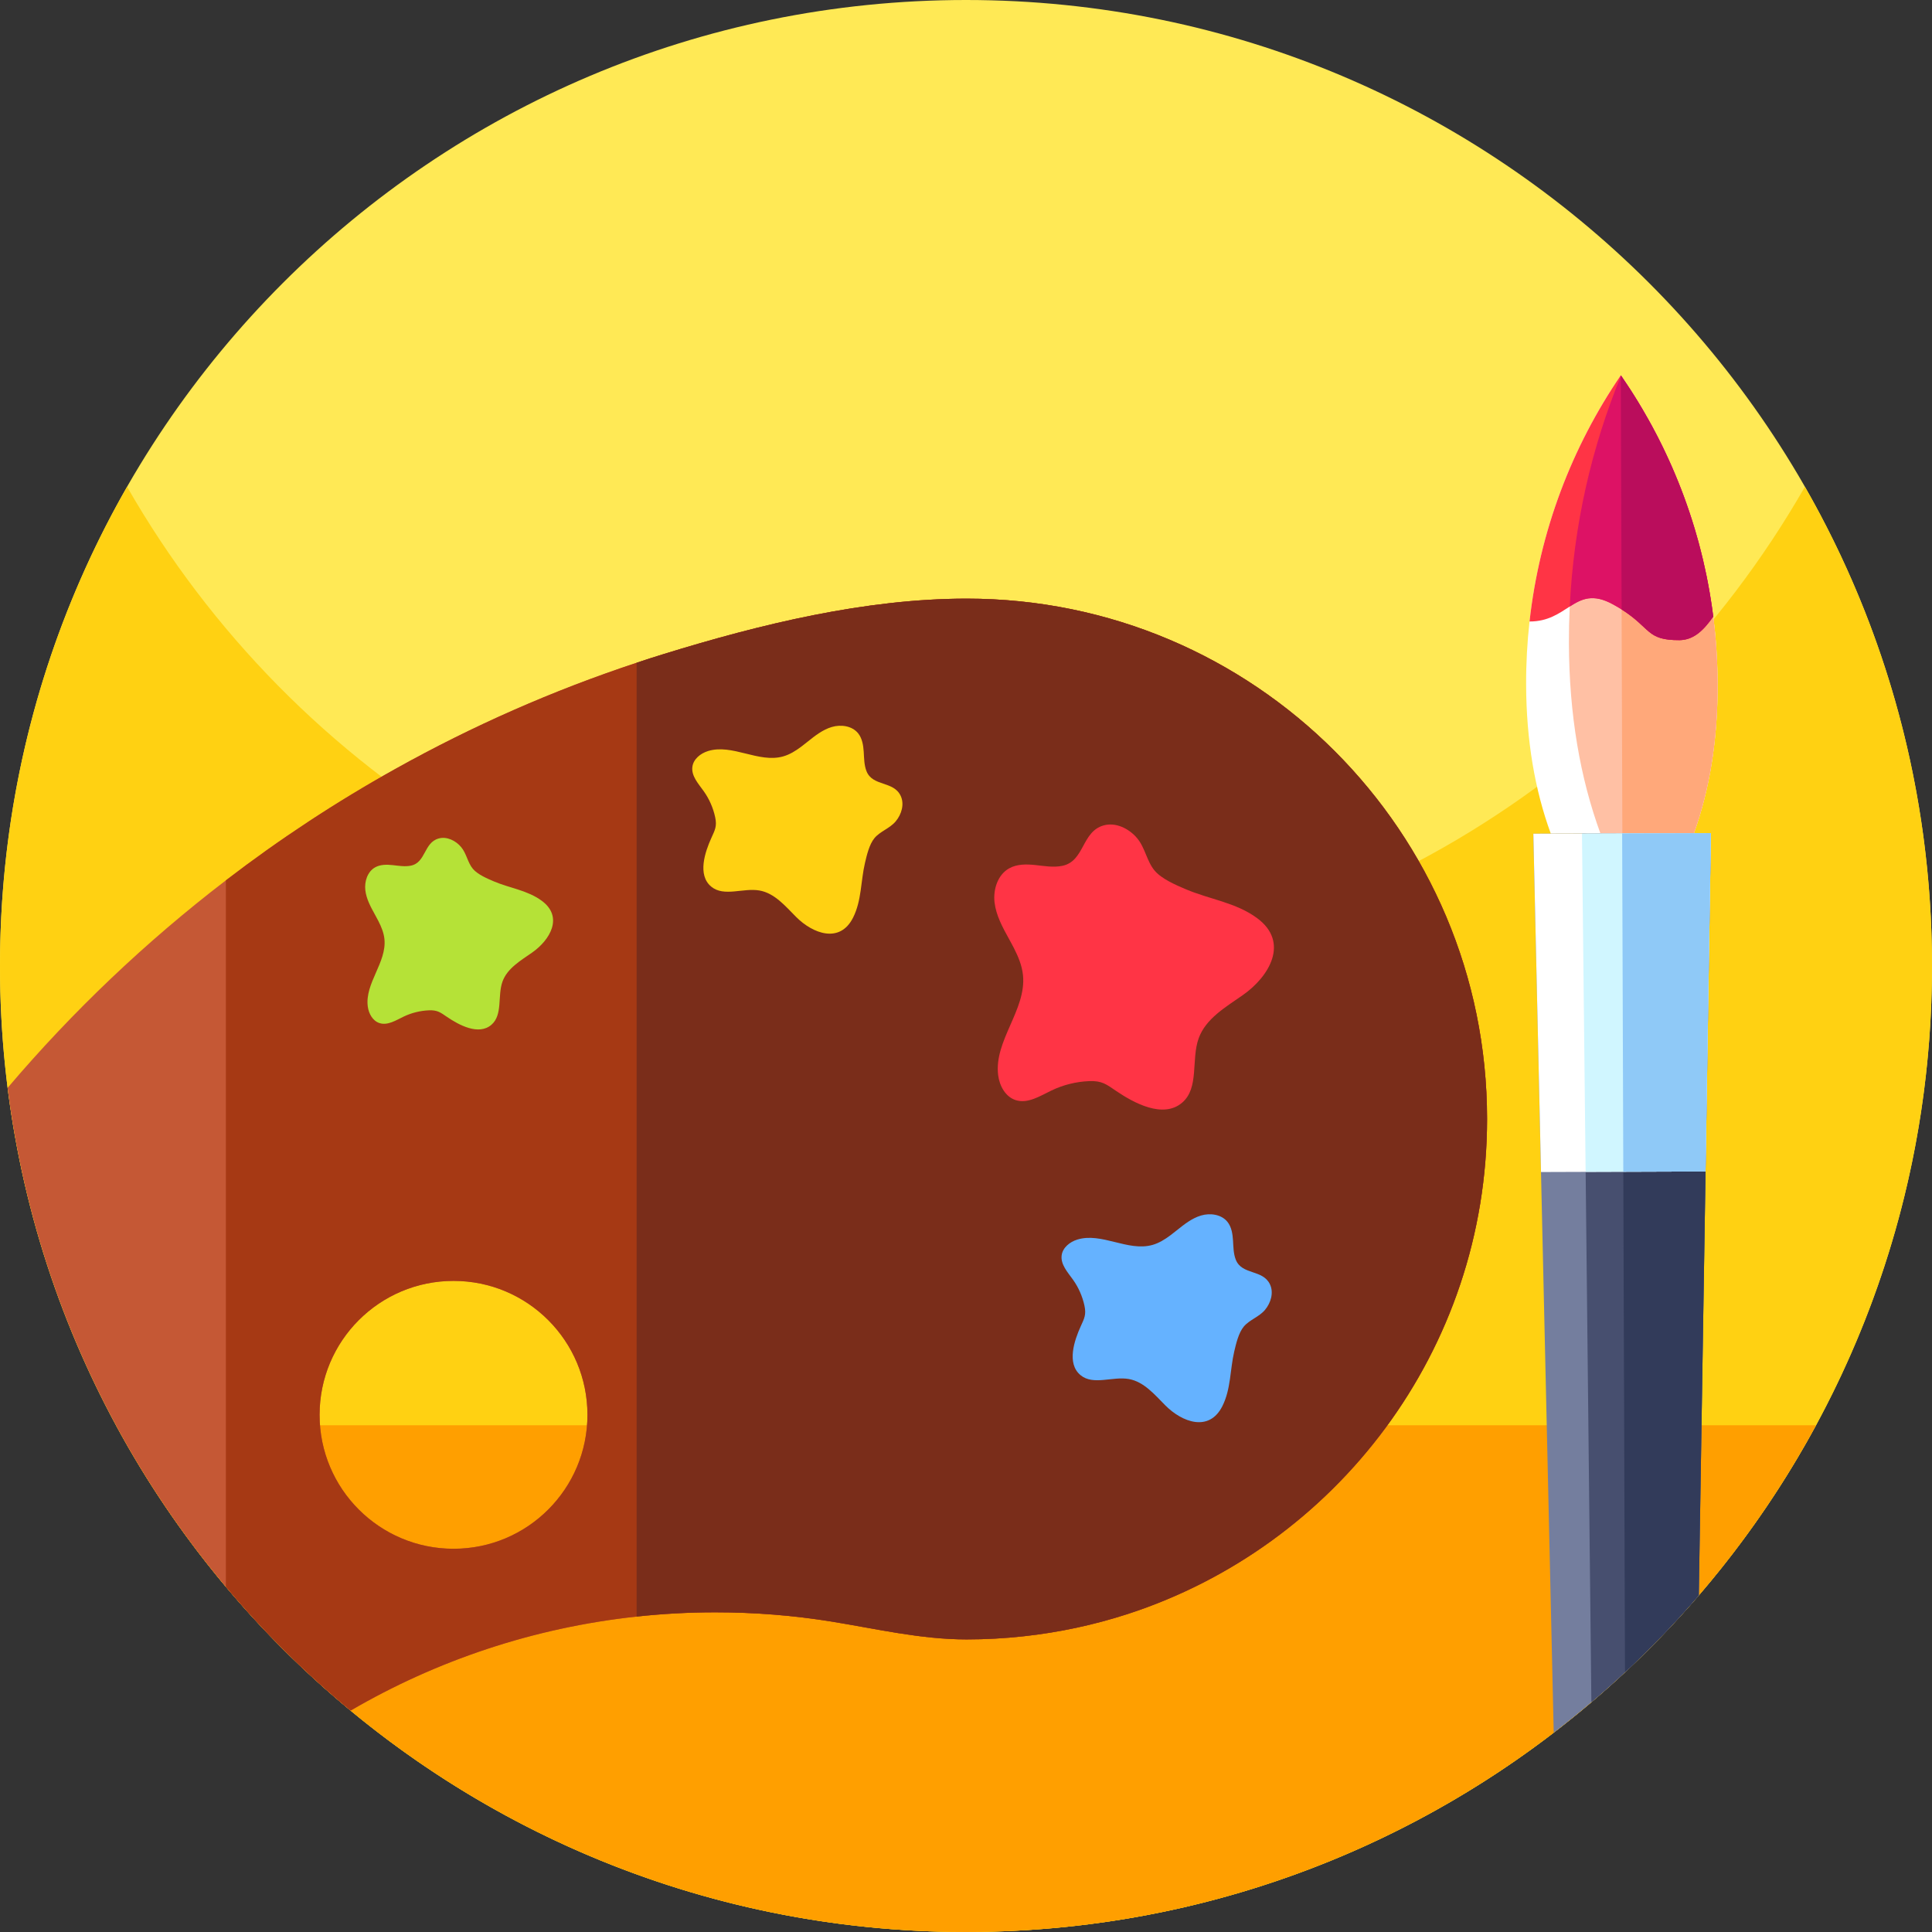
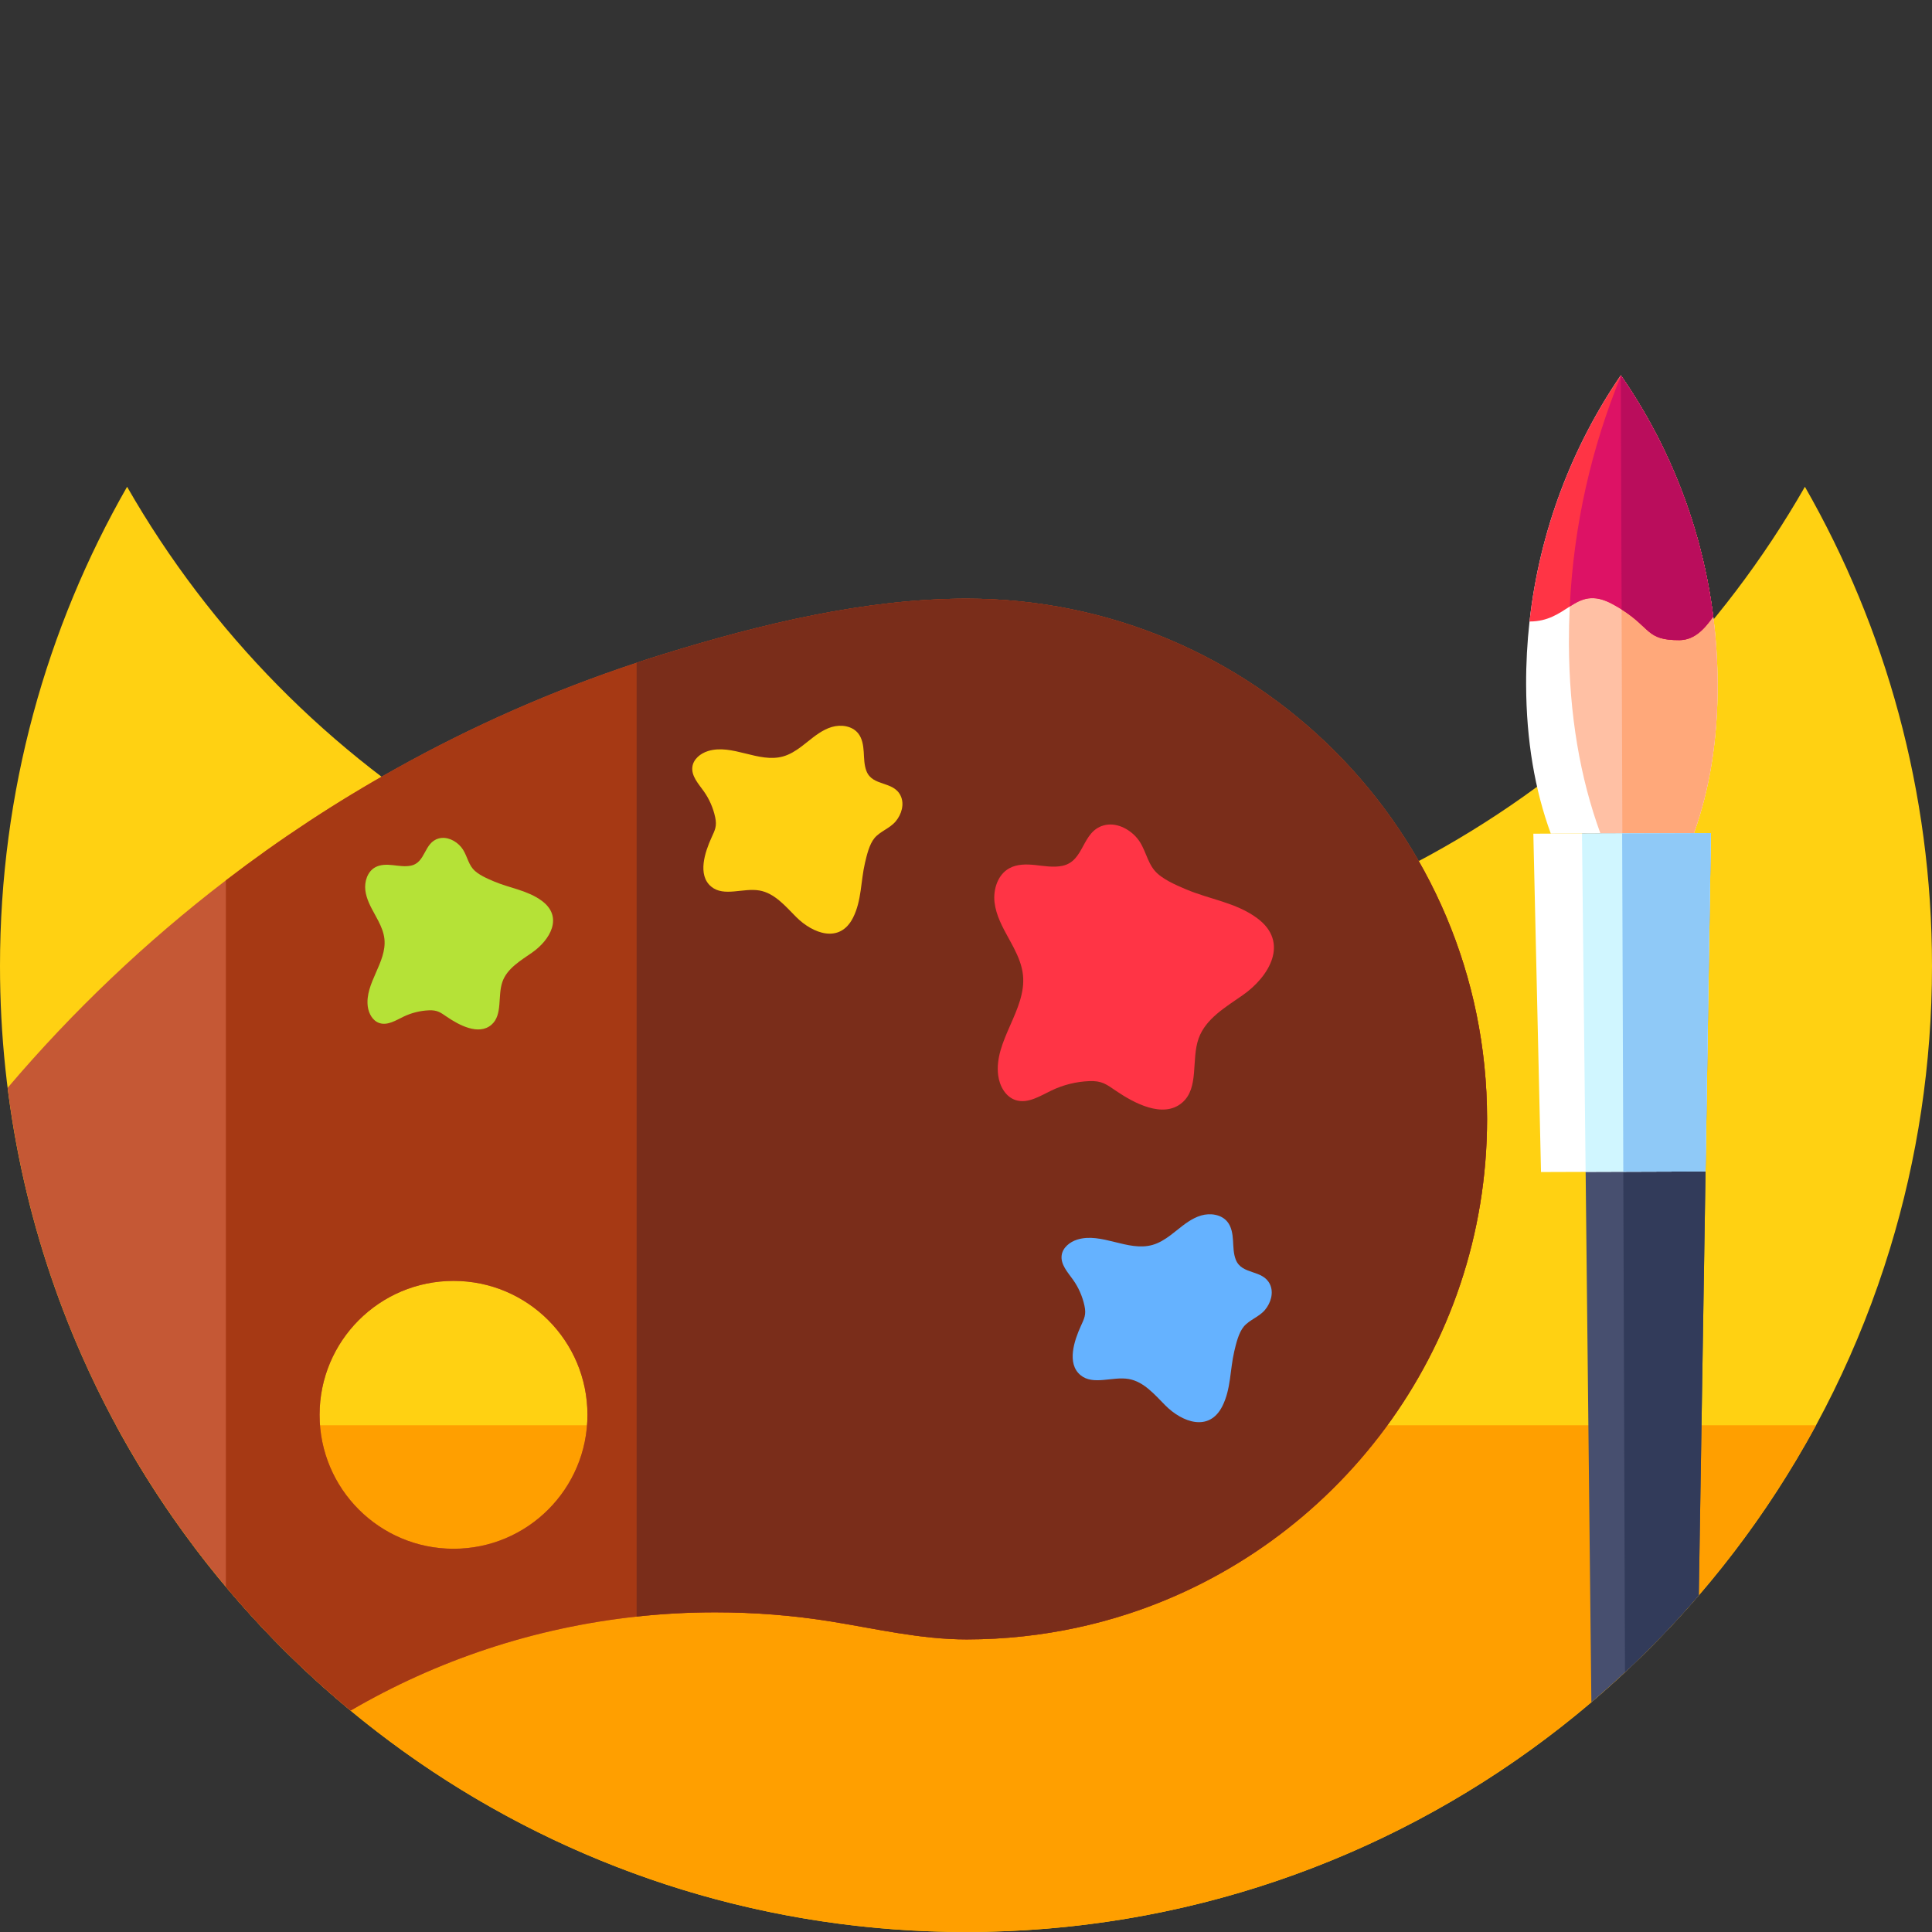
<svg xmlns="http://www.w3.org/2000/svg" height="512pt" version="1.1" viewBox="0 0 512 512" width="512pt">
  <rect x="0" y="0" width="512" height="512" fill="#333333" stroke="none" />
  <g id="surface1">
-     <path d="M 512 256 C 512 397.387 397.387 512 256 512 C 114.613 512 0 397.387 0 256 C 0 114.613 114.613 0 256 0 C 397.387 0 512 114.613 512 256 Z M 512 256 " style=" stroke:none;fill-rule:nonzero;fill:rgb(100%,91.373%,33.333%);fill-opacity:1;" />
    <path d="M 512 256 C 512 282.051 508.109 307.191 500.871 330.871 C 468.859 435.719 371.328 512 256 512 C 151.441 512 61.512 449.301 21.77 359.449 C 7.77 327.82 0 292.82 0 256 C 0 209.781 12.25 166.43 33.68 129 C 77.801 206.07 160.84 258 256 258 C 351.16 258 434.211 206.07 478.32 129 C 499.75 166.43 512 209.781 512 256 Z M 512 256 " style=" stroke:none;fill-rule:nonzero;fill:rgb(100%,81.961%,7.059%);fill-opacity:1;" />
    <path d="M 30.742 377.703 C 37.898 390.922 46.172 403.441 55.461 415.129 C 102.359 474.148 174.762 512 256 512 C 337.238 512 409.641 474.148 456.539 415.129 C 465.828 403.441 474.102 390.922 481.258 377.703 Z M 30.742 377.703 " style=" stroke:none;fill-rule:nonzero;fill:rgb(100%,62.353%,0%);fill-opacity:1;" />
    <path d="M 256.18 158.648 C 229.301 158.648 201.488 165.43 175.922 173.32 C 173.512 174.059 171.109 174.828 168.711 175.641 C 146.602 182.949 125.199 192.371 104.852 203.73 C 89.148 212.469 74.109 222.371 59.859 233.301 C 38.699 249.512 19.281 267.961 2.02 288.289 C 8.309 338.289 29.031 383.801 59.859 420.52 C 69.859 432.43 80.93 443.422 92.91 453.328 C 115.621 440.078 141.301 431.371 168.711 428.41 C 175.57 427.66 182.52 427.281 189.578 427.281 C 200.02 427.281 210.262 428.102 220.238 429.711 C 232.219 431.641 243.961 434.461 256.18 434.461 C 261.25 434.461 266.262 434.18 271.199 433.641 C 280.711 432.609 289.93 430.609 298.762 427.762 C 354.078 409.809 394.09 357.852 394.09 296.551 C 394.09 220.379 332.34 158.648 256.18 158.648 Z M 120.191 410.441 C 100.578 410.441 84.691 394.551 84.691 374.949 C 84.691 355.34 100.578 339.449 120.191 339.449 C 139.801 339.449 155.68 355.34 155.68 374.949 C 155.68 394.551 139.801 410.441 120.191 410.441 Z M 120.191 410.441 " style=" stroke:none;fill-rule:nonzero;fill:rgb(77.255%,34.51%,20.784%);fill-opacity:1;" />
    <path d="M 256.18 158.648 C 229.301 158.648 201.488 165.43 175.922 173.32 C 173.512 174.059 171.109 174.828 168.711 175.641 C 146.602 182.949 125.199 192.371 104.852 203.73 C 89.148 212.469 74.109 222.371 59.859 233.301 L 59.859 420.52 C 69.859 432.43 80.93 443.422 92.91 453.328 C 115.621 440.078 141.301 431.371 168.711 428.41 C 175.57 427.66 182.52 427.281 189.578 427.281 C 200.02 427.281 210.262 428.102 220.238 429.711 C 232.219 431.641 243.961 434.461 256.18 434.461 C 261.25 434.461 266.262 434.18 271.199 433.641 C 280.711 432.609 289.93 430.609 298.762 427.762 C 354.078 409.809 394.09 357.852 394.09 296.551 C 394.09 220.379 332.34 158.648 256.18 158.648 Z M 120.191 410.441 C 100.578 410.441 84.691 394.551 84.691 374.949 C 84.691 355.34 100.578 339.449 120.191 339.449 C 139.801 339.449 155.68 355.34 155.68 374.949 C 155.68 394.551 139.801 410.441 120.191 410.441 Z M 120.191 410.441 " style=" stroke:none;fill-rule:nonzero;fill:rgb(65.098%,22.353%,7.843%);fill-opacity:1;" />
    <path d="M 394.086 296.551 C 394.086 357.852 354.086 409.805 298.758 427.758 C 289.934 430.609 280.715 432.613 271.199 433.637 C 266.266 434.18 261.25 434.461 256.18 434.461 C 243.961 434.461 232.219 431.645 220.238 429.711 C 210.262 428.105 200.02 427.281 189.574 427.281 C 182.516 427.281 175.566 427.664 168.707 428.41 L 168.707 175.641 C 171.105 174.832 173.508 174.062 175.926 173.32 C 201.492 165.426 229.301 158.645 256.18 158.645 C 332.34 158.645 394.086 220.383 394.086 296.551 Z M 394.086 296.551 " style=" stroke:none;fill-rule:nonzero;fill:rgb(47.843%,17.647%,10.196%);fill-opacity:1;" />
    <path d="M 268.711 251.281 C 269.871 253.551 270.844 255.91 271.102 258.43 C 272.039 267.625 263.324 275.84 264.531 285.004 C 264.898 287.801 266.48 290.684 269.168 291.543 C 272.383 292.57 275.637 290.441 278.68 288.98 C 281.781 287.492 285.195 286.648 288.637 286.508 C 292.039 286.363 293.215 287.367 295.848 289.152 C 300.398 292.23 308.23 296.566 313.297 292.203 C 317.844 288.289 315.629 280.812 317.66 275.164 C 319.539 269.938 324.809 266.895 329.359 263.711 C 336.41 258.781 341.773 249.703 333.164 243.328 C 327.555 239.172 320.582 238.348 314.305 235.68 C 311.676 234.566 307.906 232.969 306.012 230.746 C 303.902 228.273 303.508 224.684 301.328 222.102 C 299.172 219.551 295.676 217.84 292.461 218.746 C 286.602 220.402 287.465 228.238 281.52 229.457 C 279.188 229.938 276.781 229.504 274.414 229.25 C 272.051 228.996 269.523 228.957 267.445 230.117 C 264.41 231.809 263.164 235.695 263.566 239.148 C 263.969 242.598 265.691 245.734 267.367 248.777 C 267.824 249.602 268.281 250.434 268.711 251.281 Z M 268.711 251.281 " style=" stroke:none;fill-rule:nonzero;fill:rgb(100%,20.392%,27.059%);fill-opacity:1;" />
    <path d="M 100.273 244.074 C 101.051 245.602 101.707 247.188 101.879 248.879 C 102.512 255.059 96.652 260.578 97.465 266.738 C 97.711 268.617 98.773 270.555 100.582 271.133 C 102.742 271.82 104.926 270.391 106.973 269.41 C 109.059 268.41 111.352 267.844 113.664 267.746 C 115.949 267.652 116.738 268.324 118.508 269.523 C 121.566 271.594 126.832 274.508 130.234 271.574 C 133.289 268.941 131.801 263.918 133.168 260.125 C 134.43 256.613 137.973 254.566 141.031 252.43 C 145.766 249.113 149.371 243.016 143.59 238.73 C 139.816 235.938 135.133 235.383 130.91 233.59 C 129.145 232.84 126.613 231.77 125.34 230.273 C 123.922 228.613 123.656 226.199 122.191 224.465 C 120.742 222.75 118.395 221.602 116.234 222.211 C 112.297 223.32 112.875 228.59 108.883 229.406 C 107.316 229.73 105.699 229.438 104.105 229.27 C 102.516 229.098 100.82 229.07 99.422 229.852 C 97.383 230.988 96.547 233.598 96.816 235.918 C 97.086 238.238 98.242 240.348 99.371 242.391 C 99.676 242.945 99.984 243.508 100.273 244.074 Z M 100.273 244.074 " style=" stroke:none;fill-rule:nonzero;fill:rgb(70.98%,88.627%,21.569%);fill-opacity:1;" />
    <path d="M 310.227 327.324 C 308.738 328.438 307.164 329.43 305.387 329.926 C 298.895 331.742 291.91 326.504 285.477 328.508 C 283.516 329.117 281.641 330.613 281.355 332.648 C 281.02 335.086 282.949 337.16 284.379 339.164 C 285.832 341.211 286.859 343.559 287.391 346.012 C 287.914 348.438 287.34 349.406 286.387 351.52 C 284.738 355.172 282.598 361.336 286.359 364.434 C 289.734 367.215 294.832 364.695 299.141 365.453 C 303.129 366.156 305.969 369.562 308.82 372.438 C 313.238 376.891 320.426 379.617 323.938 372.645 C 326.227 368.098 325.953 362.984 327.09 358.141 C 327.566 356.113 328.242 353.211 329.605 351.57 C 331.121 349.75 333.648 349.023 335.234 347.137 C 336.801 345.27 337.598 342.547 336.547 340.348 C 334.629 336.348 329.105 337.938 327.492 333.82 C 326.859 332.203 326.871 330.422 326.758 328.688 C 326.645 326.957 326.363 325.137 325.27 323.785 C 323.676 321.816 320.73 321.406 318.301 322.121 C 315.871 322.84 313.832 324.465 311.855 326.051 C 311.32 326.477 310.777 326.91 310.227 327.324 Z M 310.227 327.324 " style=" stroke:none;fill-rule:nonzero;fill:rgb(39.608%,69.804%,100%);fill-opacity:1;" />
    <path d="M 212.359 197.859 C 210.871 198.973 209.297 199.965 207.52 200.465 C 201.031 202.281 194.047 197.039 187.613 199.043 C 185.648 199.656 183.773 201.148 183.492 203.188 C 183.152 205.625 185.086 207.695 186.512 209.699 C 187.965 211.746 188.996 214.094 189.523 216.547 C 190.051 218.977 189.473 219.941 188.52 222.055 C 186.871 225.707 184.73 231.875 188.492 234.973 C 191.871 237.754 196.969 235.23 201.273 235.992 C 205.266 236.695 208.102 240.102 210.957 242.977 C 215.375 247.426 222.562 250.156 226.074 243.18 C 228.359 238.633 228.09 233.523 229.227 228.68 C 229.699 226.652 230.379 223.746 231.742 222.109 C 233.258 220.289 235.785 219.559 237.367 217.672 C 238.934 215.805 239.73 213.082 238.68 210.887 C 236.766 206.883 231.238 208.477 229.625 204.355 C 228.992 202.738 229.004 200.957 228.895 199.227 C 228.781 197.492 228.496 195.676 227.406 194.324 C 225.812 192.355 222.867 191.941 220.438 192.66 C 218.008 193.375 215.965 195.004 213.988 196.586 C 213.453 197.016 212.914 197.445 212.359 197.859 Z M 212.359 197.859 " style=" stroke:none;fill-rule:nonzero;fill:rgb(100%,81.961%,7.059%);fill-opacity:1;" />
    <path d="M 455.184 181.273 C 455.234 196.145 453.035 209.273 448.914 220.793 L 410.977 220.922 C 406.773 209.43 404.488 196.316 404.438 181.445 C 404.418 175.785 404.727 170.195 405.34 164.703 C 408.02 140.691 416.574 118.449 429.531 99.449 C 429.551 99.477 429.574 99.512 429.594 99.539 C 442.438 118.129 451.055 139.887 454.027 163.41 C 454.777 169.258 455.164 175.223 455.184 181.273 Z M 455.184 181.273 " style=" stroke:none;fill-rule:nonzero;fill:rgb(100%,100%,100%);fill-opacity:1;" />
    <path d="M 455.184 181.273 C 455.234 196.145 453.035 209.273 448.914 220.793 L 424.133 220.879 C 418.762 206.195 415.844 189.441 415.777 170.449 C 415.695 145.34 420.605 121.391 429.594 99.539 C 445.637 122.758 455.082 150.91 455.184 181.273 Z M 455.184 181.273 " style=" stroke:none;fill-rule:nonzero;fill:rgb(100%,75.294%,64.314%);fill-opacity:1;" />
-     <path d="M 453.41 220.781 L 451.988 310.449 L 450.199 422.781 L 450.199 422.789 C 444.059 429.941 437.531 436.75 430.641 443.18 C 427.73 445.898 424.762 448.539 421.73 451.109 C 418.469 453.891 415.148 456.578 411.75 459.18 L 408.379 310.602 L 406.352 220.941 L 410.98 220.922 L 419.238 220.898 L 424.129 220.879 L 426.078 220.871 L 429.891 220.859 L 429.941 220.859 L 438.09 220.828 L 439.422 220.828 Z M 453.41 220.781 " style=" stroke:none;fill-rule:nonzero;fill:rgb(45.49%,49.412%,61.961%);fill-opacity:1;" />
    <path d="M 453.41 220.781 L 451.988 310.449 L 450.199 422.781 L 450.199 422.789 C 444.059 429.941 437.531 436.75 430.641 443.18 C 427.73 445.898 424.762 448.539 421.73 451.109 L 420.211 310.559 L 419.238 220.898 L 419.238 220.891 L 424.129 220.871 L 426.078 220.871 L 429.891 220.859 L 429.941 220.859 L 438.09 220.828 L 439.422 220.828 L 448.922 220.789 Z M 453.41 220.781 " style=" stroke:none;fill-rule:nonzero;fill:rgb(27.843%,30.98%,43.529%);fill-opacity:1;" />
    <path d="M 453.41 220.781 L 451.988 310.449 L 450.199 422.781 L 450.199 422.789 C 444.059 429.941 437.531 436.75 430.641 443.18 L 430.191 310.531 L 430.191 310.52 L 429.891 220.859 L 429.941 220.859 L 438.09 220.828 L 439.422 220.828 Z M 453.41 220.781 " style=" stroke:none;fill-rule:nonzero;fill:rgb(19.608%,23.137%,35.294%);fill-opacity:1;" />
    <path d="M 455.184 181.273 C 455.234 196.145 453.035 209.273 448.914 220.793 L 429.941 220.855 L 429.531 99.445 C 445.613 122.688 455.082 150.867 455.184 181.273 Z M 455.184 181.273 " style=" stroke:none;fill-rule:nonzero;fill:rgb(100%,65.882%,47.843%);fill-opacity:1;" />
    <path d="M 453.414 220.777 L 451.988 310.453 L 408.383 310.602 L 406.352 220.938 Z M 453.414 220.777 " style=" stroke:none;fill-rule:nonzero;fill:rgb(100%,100%,100%);fill-opacity:1;" />
    <path d="M 453.414 220.777 L 451.988 310.453 L 420.207 310.562 L 419.238 220.895 Z M 453.414 220.777 " style=" stroke:none;fill-rule:nonzero;fill:rgb(81.569%,96.471%,100%);fill-opacity:1;" />
    <path d="M 453.414 220.777 L 451.988 310.453 L 430.191 310.527 L 429.887 220.855 Z M 453.414 220.777 " style=" stroke:none;fill-rule:nonzero;fill:rgb(56.078%,78.824%,96.863%);fill-opacity:1;" />
    <path d="M 454.027 163.41 C 451.645 166.746 449.047 169.625 445.043 169.641 C 436.273 169.672 437.645 166.527 429.742 161.508 C 429.074 161.086 428.344 160.648 427.535 160.207 C 422.148 157.219 419.184 158.703 416.004 160.734 C 413.211 162.516 410.25 164.715 405.34 164.703 C 408.02 140.691 416.574 118.449 429.531 99.445 C 429.551 99.477 429.574 99.512 429.594 99.539 C 431.184 101.844 432.715 104.191 434.168 106.594 C 434.531 107.188 434.887 107.789 435.242 108.391 C 435.266 108.426 435.293 108.461 435.309 108.504 C 435.684 109.141 436.055 109.781 436.418 110.426 C 436.57 110.68 436.711 110.941 436.855 111.203 C 436.926 111.324 436.996 111.445 437.055 111.566 C 437.305 111.996 437.539 112.434 437.781 112.871 C 437.824 112.949 437.867 113.027 437.902 113.105 C 437.914 113.129 437.93 113.156 437.945 113.184 C 438.238 113.715 438.516 114.254 438.793 114.781 C 438.879 114.938 438.957 115.094 439.035 115.25 C 439.156 115.48 439.277 115.711 439.391 115.941 C 439.715 116.57 440.035 117.199 440.348 117.836 C 440.734 118.621 441.117 119.414 441.488 120.215 C 441.77 120.809 442.047 121.41 442.316 122.012 C 442.48 122.371 442.641 122.727 442.797 123.086 C 442.832 123.148 442.859 123.215 442.891 123.285 C 443.023 123.594 443.168 123.906 443.297 124.219 C 443.34 124.305 443.375 124.383 443.402 124.465 C 443.559 124.828 443.719 125.195 443.867 125.555 C 443.883 125.582 443.895 125.613 443.902 125.641 C 444.461 126.957 444.996 128.285 445.512 129.621 C 445.996 130.867 446.461 132.121 446.906 133.387 C 446.996 133.656 447.098 133.926 447.184 134.195 C 447.312 134.539 447.426 134.887 447.543 135.234 C 447.598 135.391 447.648 135.539 447.699 135.688 C 447.715 135.715 447.719 135.742 447.727 135.766 C 447.941 136.414 448.156 137.066 448.363 137.727 C 448.91 139.414 449.418 141.113 449.883 142.836 C 449.926 142.961 449.965 143.098 450 143.23 C 450.043 143.402 450.094 143.578 450.141 143.746 C 450.199 143.953 450.258 144.164 450.309 144.379 C 450.355 144.547 450.398 144.727 450.441 144.895 C 450.543 145.258 450.637 145.617 450.723 145.977 C 450.738 146.02 450.754 146.07 450.758 146.121 C 450.938 146.809 451.105 147.492 451.27 148.18 C 451.312 148.355 451.355 148.535 451.391 148.711 C 451.664 149.895 451.93 151.09 452.176 152.285 C 452.227 152.492 452.27 152.695 452.305 152.902 C 452.406 153.391 452.5 153.895 452.594 154.391 C 452.594 154.391 452.602 154.391 452.594 154.395 C 452.637 154.566 452.664 154.742 452.695 154.922 C 452.715 154.996 452.73 155.074 452.738 155.152 C 452.84 155.68 452.934 156.203 453.02 156.727 C 453.086 157.039 453.133 157.344 453.18 157.652 C 453.488 159.473 453.758 161.309 453.988 163.148 C 454.012 163.234 454.02 163.316 454.027 163.41 Z M 454.027 163.41 " style=" stroke:none;fill-rule:nonzero;fill:rgb(100%,20.392%,27.059%);fill-opacity:1;" />
    <path d="M 454.027 163.41 C 451.645 166.746 449.047 169.625 445.043 169.641 C 436.273 169.672 437.645 166.527 429.742 161.508 C 429.074 161.086 428.344 160.648 427.535 160.207 C 422.148 157.219 419.184 158.703 416.004 160.734 C 417.039 139.156 421.773 118.555 429.594 99.539 C 431.184 101.844 432.715 104.191 434.168 106.594 C 434.531 107.188 434.887 107.789 435.242 108.391 C 435.266 108.426 435.293 108.461 435.309 108.504 C 435.684 109.141 436.055 109.781 436.418 110.426 C 436.57 110.68 436.711 110.941 436.855 111.203 C 436.926 111.324 436.996 111.445 437.055 111.566 C 437.348 112.074 437.625 112.59 437.902 113.105 C 437.914 113.129 437.93 113.156 437.945 113.184 C 438.316 113.871 438.68 114.559 439.035 115.25 C 439.156 115.484 439.277 115.711 439.395 115.941 C 439.715 116.57 440.035 117.203 440.348 117.84 C 440.734 118.621 441.117 119.414 441.492 120.215 C 441.77 120.809 442.047 121.41 442.32 122.012 C 442.484 122.371 442.641 122.727 442.797 123.086 C 442.832 123.152 442.859 123.215 442.891 123.285 C 443.027 123.598 443.168 123.906 443.297 124.219 C 443.34 124.305 443.375 124.383 443.402 124.469 C 443.562 124.828 443.719 125.195 443.867 125.555 C 443.883 125.586 443.898 125.613 443.902 125.641 C 444.461 126.957 444.996 128.285 445.512 129.625 C 445.996 130.867 446.465 132.121 446.906 133.387 C 447 133.656 447.098 133.926 447.184 134.195 C 447.312 134.543 447.43 134.887 447.543 135.234 C 447.828 136.062 448.102 136.891 448.367 137.727 C 448.91 139.418 449.418 141.117 449.887 142.836 C 449.93 142.965 449.965 143.098 450 143.23 C 450.109 143.613 450.207 143.996 450.309 144.379 C 450.359 144.551 450.402 144.727 450.445 144.895 C 450.547 145.258 450.641 145.617 450.727 145.98 C 450.738 146.02 450.754 146.07 450.762 146.121 C 450.941 146.809 451.105 147.492 451.27 148.18 C 451.312 148.359 451.355 148.535 451.395 148.711 C 451.672 149.895 451.934 151.09 452.176 152.285 C 452.227 152.492 452.27 152.699 452.309 152.902 C 452.406 153.391 452.504 153.895 452.594 154.391 C 452.594 154.391 452.602 154.391 452.594 154.398 C 452.637 154.566 452.668 154.742 452.695 154.922 C 452.719 155 452.73 155.078 452.738 155.156 C 452.84 155.68 452.934 156.203 453.02 156.727 C 453.086 157.039 453.137 157.344 453.18 157.656 C 453.492 159.477 453.766 161.301 453.992 163.148 C 454.012 163.234 454.02 163.316 454.027 163.41 Z M 454.027 163.41 " style=" stroke:none;fill-rule:nonzero;fill:rgb(86.667%,7.059%,39.608%);fill-opacity:1;" />
    <path d="M 454.027 163.395 C 454.027 163.395 454.035 163.402 454.027 163.41 C 451.645 166.746 449.047 169.625 445.043 169.641 C 436.273 169.672 437.645 166.527 429.742 161.508 L 429.531 99.445 C 429.957 100.062 430.379 100.684 430.789 101.305 C 430.984 101.59 431.176 101.871 431.359 102.16 C 431.73 102.727 432.102 103.293 432.465 103.863 C 432.906 104.551 433.34 105.242 433.77 105.941 C 433.824 106.027 433.883 106.113 433.934 106.203 C 434.375 106.926 434.816 107.652 435.242 108.391 C 435.793 109.316 436.336 110.258 436.855 111.203 C 437.168 111.758 437.477 112.312 437.781 112.871 C 437.84 112.98 437.895 113.078 437.945 113.184 C 438.238 113.715 438.516 114.254 438.793 114.781 C 439 115.164 439.199 115.555 439.395 115.941 C 440.391 117.879 441.34 119.848 442.238 121.84 C 442.461 122.32 442.676 122.805 442.891 123.285 C 443.027 123.594 443.168 123.906 443.297 124.219 C 443.504 124.691 443.703 125.164 443.902 125.641 C 444.461 126.957 444.996 128.285 445.512 129.621 C 445.77 130.297 446.027 130.961 446.27 131.641 C 446.469 132.18 446.672 132.715 446.855 133.262 C 446.969 133.57 447.086 133.883 447.184 134.195 C 447.363 134.688 447.527 135.191 447.699 135.688 C 447.715 135.715 447.723 135.742 447.73 135.766 C 448.172 137.109 448.609 138.469 449.02 139.836 C 449.227 140.527 449.434 141.223 449.629 141.914 C 449.805 142.523 449.973 143.141 450.145 143.746 C 450.199 143.953 450.258 144.164 450.309 144.379 C 450.465 144.957 450.617 145.539 450.762 146.117 C 450.953 146.863 451.141 147.613 451.312 148.371 C 451.621 149.699 451.926 151.039 452.199 152.383 C 452.219 152.469 452.242 152.562 452.258 152.652 C 452.371 153.227 452.488 153.809 452.594 154.387 C 452.637 154.559 452.668 154.734 452.695 154.918 C 453.227 157.715 453.672 160.543 454.027 163.395 Z M 454.027 163.395 " style=" stroke:none;fill-rule:nonzero;fill:rgb(72.941%,5.098%,36.078%);fill-opacity:1;" />
  </g>
</svg>